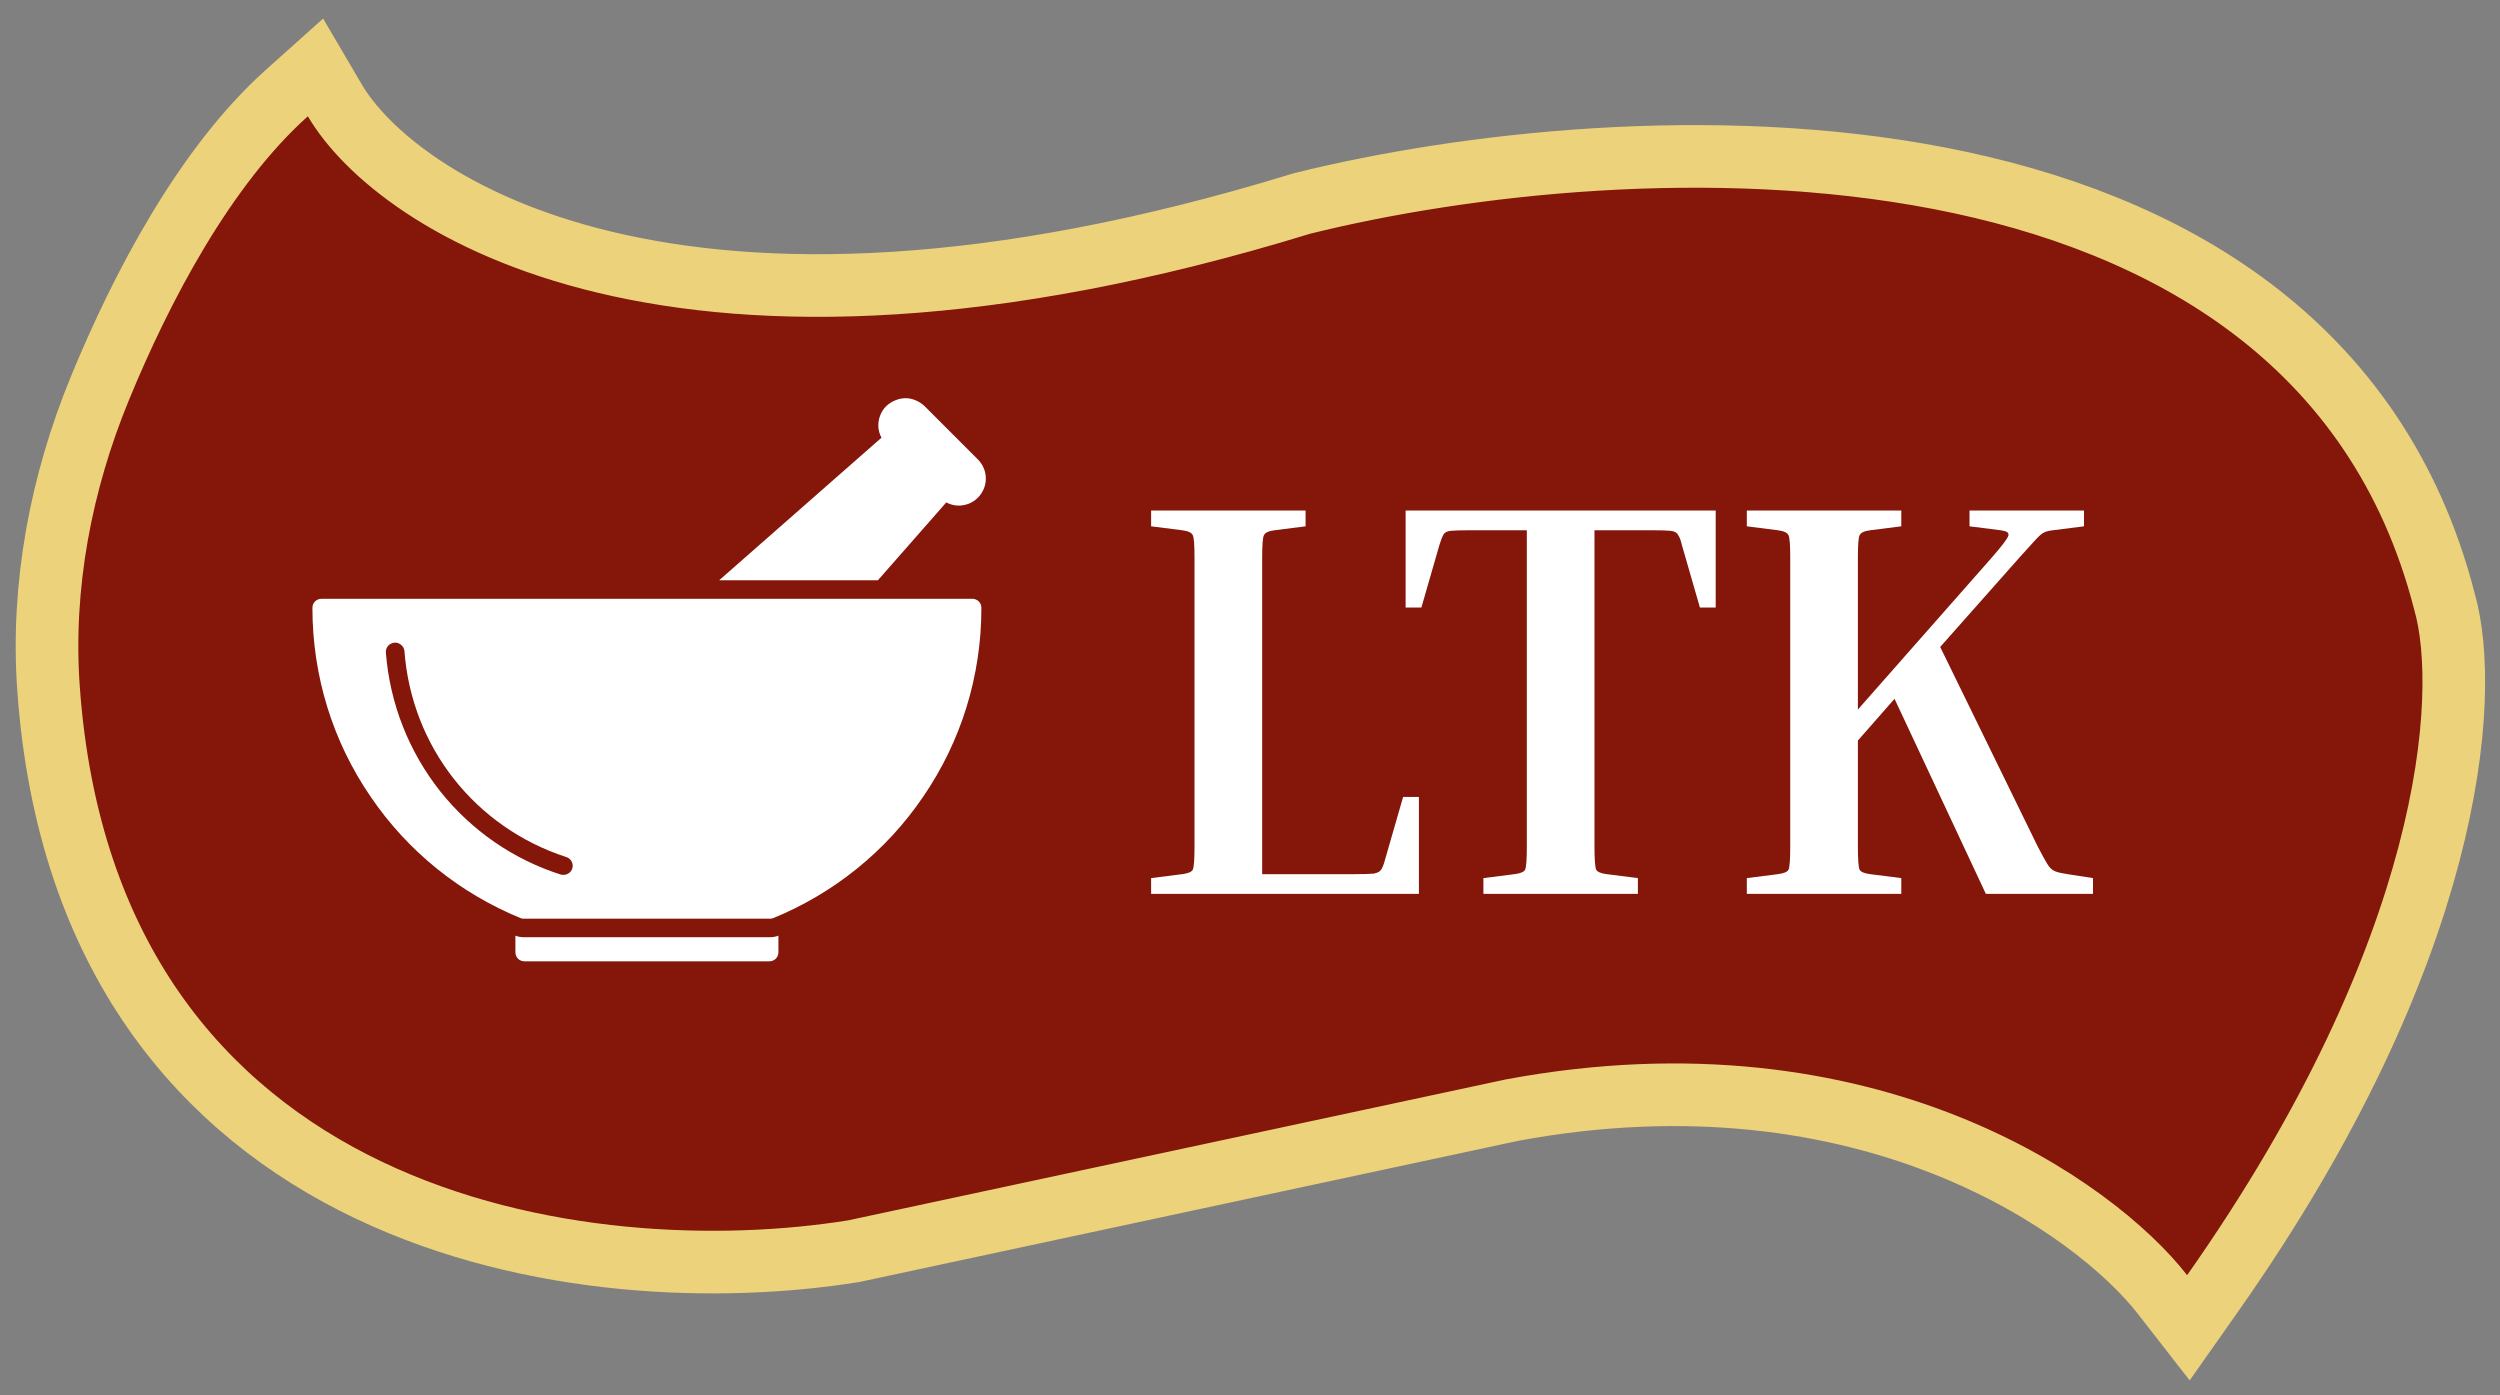
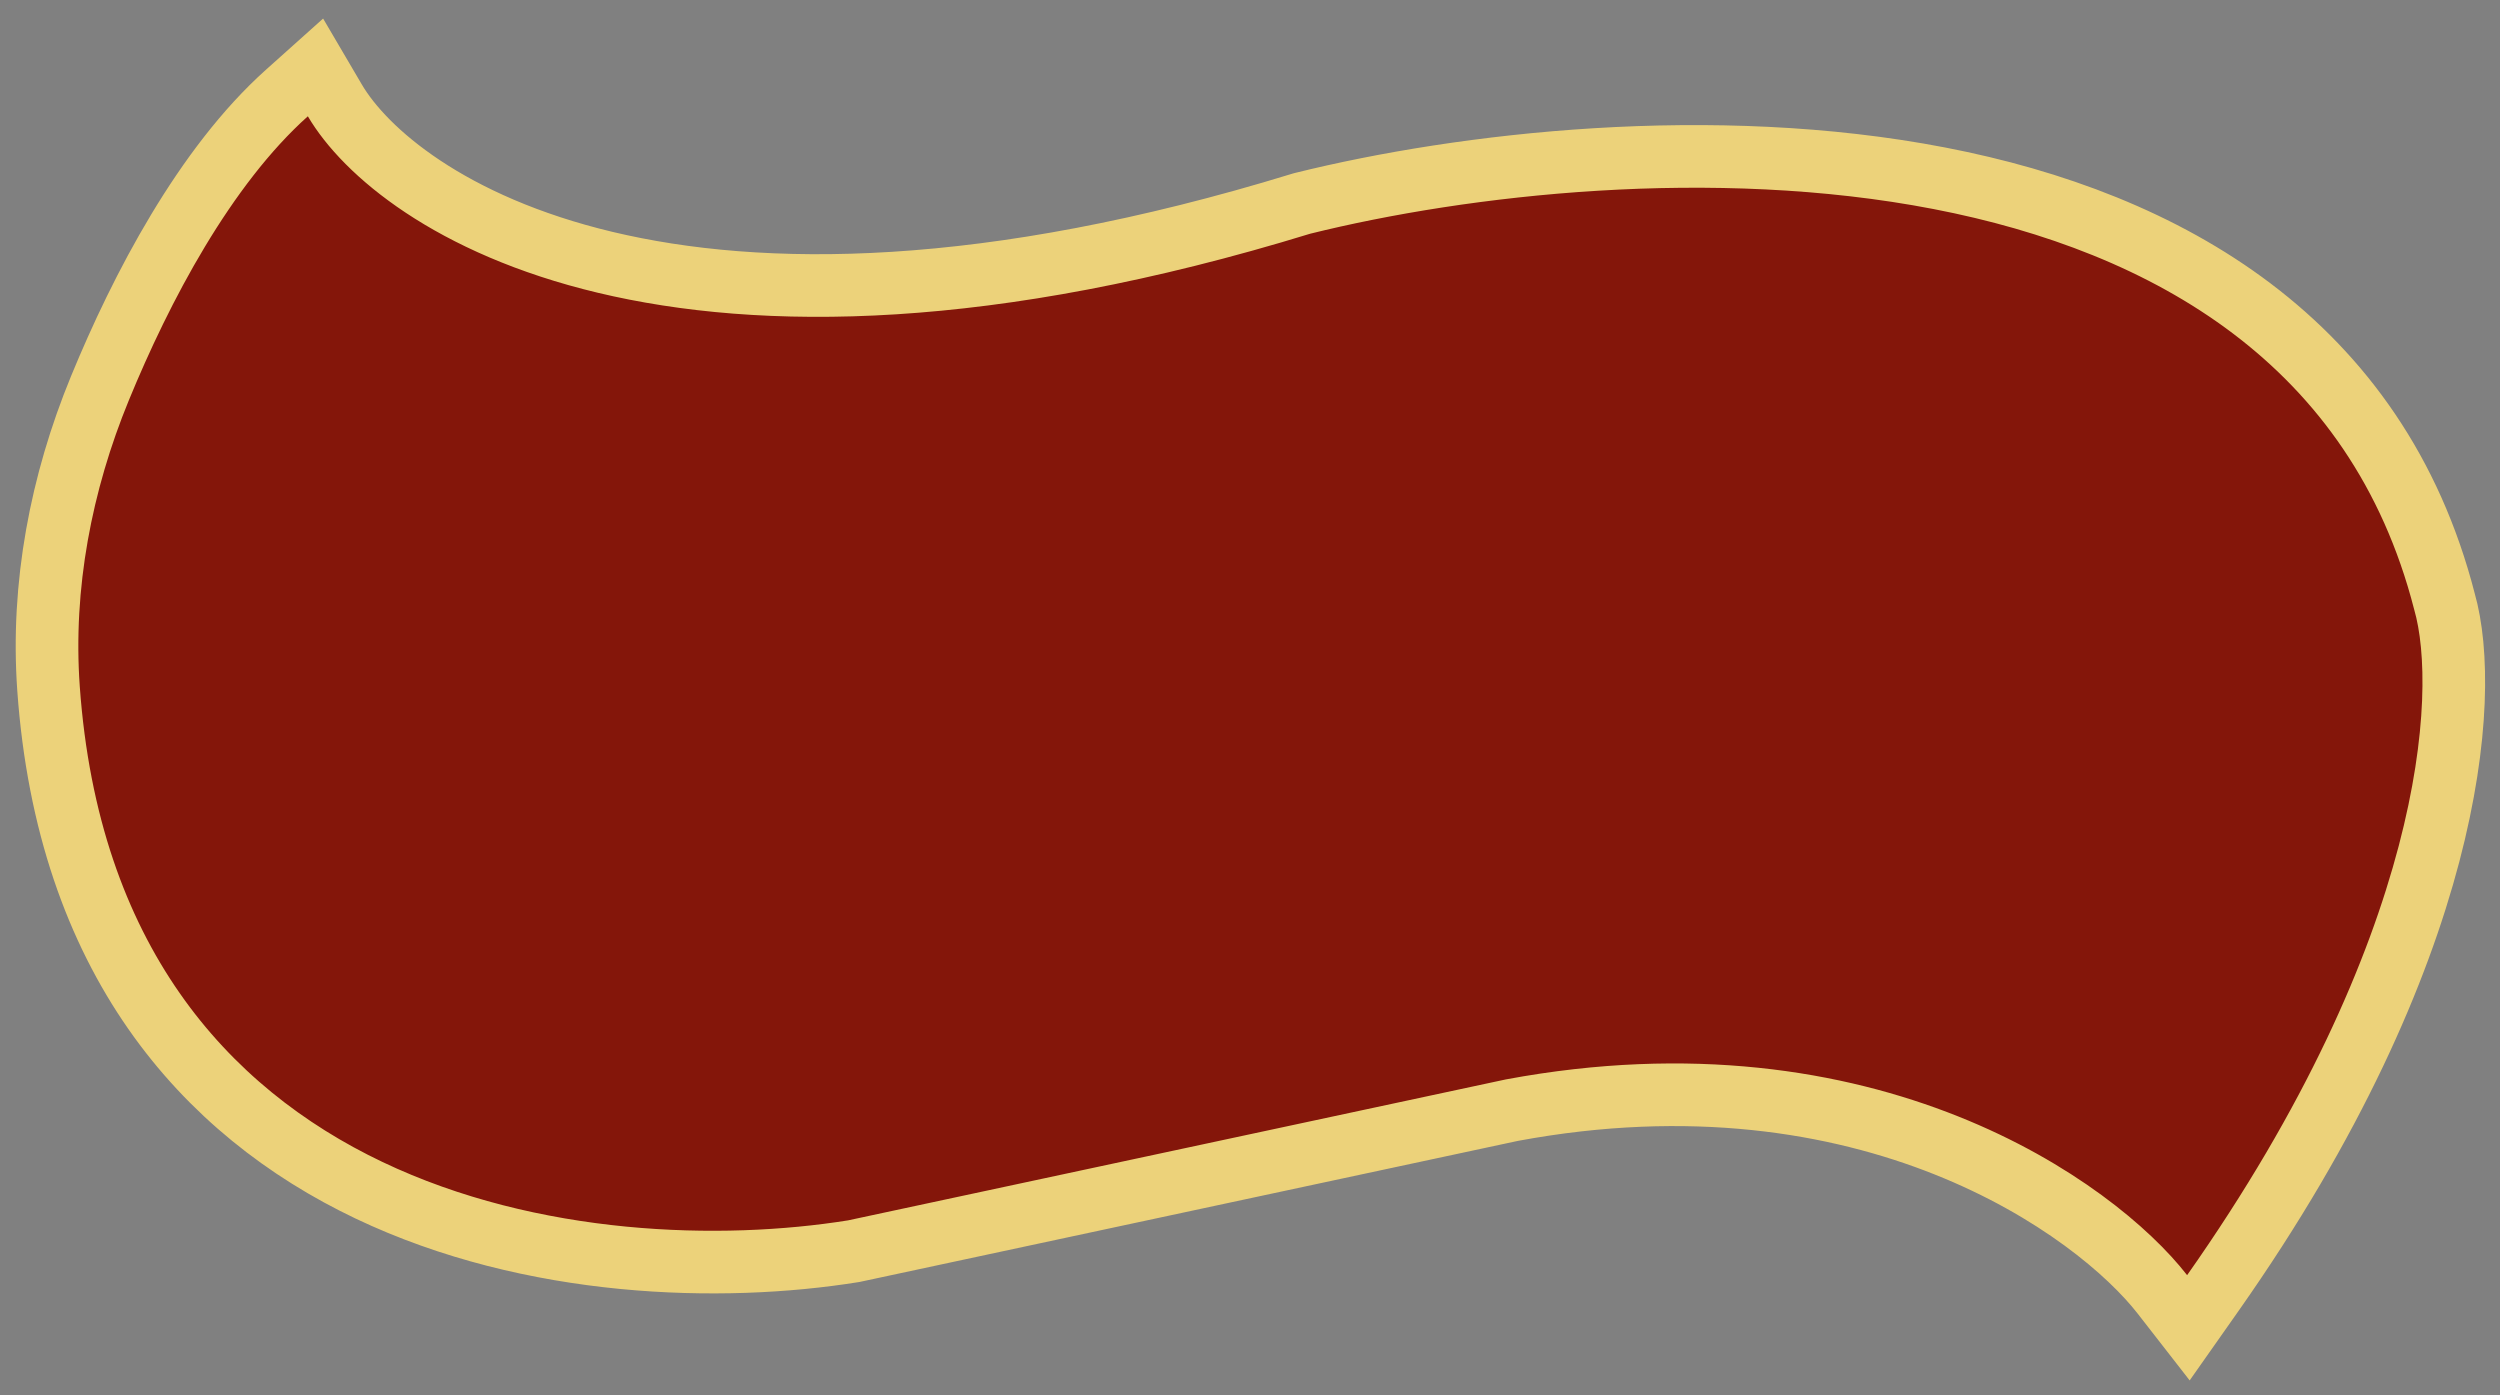
<svg xmlns="http://www.w3.org/2000/svg" width="129" height="72" viewBox="0 0 129 72" fill="none">
  <rect x="0" y="0" width="129" height="72" fill="#808080" stroke="none" />
  <path d="M67.214 10.492L67.171 10.503L67.129 10.516C34.805 20.437 20.362 10.434 17.279 5.182L16.279 3.479L14.808 4.796C10.562 8.595 7.283 14.858 5.153 20.042C3.154 24.907 2.125 30.216 2.504 35.531C3.497 49.434 10.499 57.349 19.038 61.416C27.455 65.424 37.247 65.652 44.02 64.566L44.062 64.559L44.103 64.55L78.021 57.282C96.445 53.855 108.155 62.388 111.58 66.791L112.921 68.514L114.177 66.728C120.417 57.861 123.738 50.146 125.338 44.057C126.919 38.038 126.843 33.506 126.132 31.03C122.676 17.595 111.797 11.465 100.081 9.201C88.384 6.941 75.51 8.435 67.214 10.492Z" fill="#84160A" stroke="#ECD27A" stroke-width="3.232" />
-   <path d="M72.401 41.121H73.216V46.125H59.397V45.31L60.997 45.107C61.308 45.068 61.492 44.99 61.55 44.874C61.608 44.738 61.637 44.341 61.637 43.681V28.787C61.637 28.127 61.608 27.739 61.55 27.623C61.492 27.487 61.308 27.4 60.997 27.361L59.397 27.158V26.343H67.368V27.158L65.768 27.361C65.458 27.4 65.274 27.487 65.216 27.623C65.157 27.739 65.128 28.127 65.128 28.787V45.107H69.899C70.365 45.107 70.694 45.097 70.888 45.078C71.082 45.039 71.208 44.971 71.267 44.874C71.344 44.758 71.412 44.583 71.47 44.35L72.401 41.121ZM72.53 26.343H88.53V31.347H87.715L86.784 28.118C86.726 27.866 86.658 27.691 86.581 27.594C86.523 27.478 86.397 27.41 86.203 27.39C86.009 27.371 85.679 27.361 85.213 27.361H82.275V43.681C82.275 44.341 82.304 44.738 82.362 44.874C82.421 44.99 82.605 45.068 82.915 45.107L84.515 45.31V46.125H76.544V45.31L78.144 45.107C78.455 45.068 78.639 44.99 78.697 44.874C78.755 44.738 78.784 44.341 78.784 43.681V27.361H75.846C75.4 27.361 75.07 27.371 74.857 27.39C74.663 27.41 74.537 27.478 74.479 27.594C74.421 27.691 74.353 27.866 74.275 28.118L73.344 31.347H72.53V26.343ZM90.136 27.158V26.343H98.107V27.158L96.507 27.361C96.197 27.4 96.013 27.487 95.954 27.623C95.896 27.739 95.867 28.127 95.867 28.787V36.612L102.762 28.787C103.324 28.147 103.615 27.759 103.634 27.623C103.673 27.487 103.538 27.4 103.227 27.361L101.627 27.158V26.343H107.533V27.158L105.933 27.361C105.739 27.381 105.584 27.419 105.467 27.478C105.351 27.536 105.205 27.662 105.031 27.856C104.856 28.05 104.575 28.36 104.187 28.787L100.114 33.383L105.147 43.681C105.361 44.089 105.525 44.389 105.642 44.583C105.758 44.777 105.894 44.903 106.049 44.961C106.204 45.02 106.418 45.068 106.689 45.107L107.998 45.31V46.125H102.471L97.758 36.059L95.867 38.212V43.681C95.867 44.341 95.896 44.738 95.954 44.874C96.013 44.99 96.197 45.068 96.507 45.107L98.107 45.31V46.125H90.136V45.31L91.736 45.107C92.046 45.068 92.231 44.99 92.289 44.874C92.347 44.738 92.376 44.341 92.376 43.681V28.787C92.376 28.127 92.347 27.739 92.289 27.623C92.231 27.487 92.046 27.4 91.736 27.361L90.136 27.158Z" fill="white" />
-   <path fill-rule="evenodd" clip-rule="evenodd" d="M39.697 47.404H27.064C27.003 47.404 26.942 47.404 26.88 47.383C23.742 46.099 21.052 43.94 19.137 41.127C17.161 38.254 16.121 34.872 16.121 31.367C16.121 31.102 16.325 30.898 16.59 30.898H50.171C50.436 30.898 50.64 31.102 50.64 31.367C50.64 34.872 49.601 38.254 47.624 41.127C45.709 43.94 43.019 46.099 39.881 47.383C39.82 47.404 39.759 47.404 39.697 47.404ZM29.081 45.142C29.02 45.142 28.979 45.142 28.918 45.121C26.493 44.347 24.333 42.86 22.724 40.842C21.093 38.784 20.115 36.298 19.911 33.67C19.891 33.405 20.095 33.181 20.36 33.16C20.604 33.14 20.849 33.344 20.869 33.588C21.236 38.54 24.517 42.697 29.224 44.225C29.468 44.306 29.611 44.571 29.529 44.816C29.468 45.02 29.264 45.142 29.081 45.142ZM39.697 49.604H27.064C26.799 49.604 26.595 49.401 26.595 49.136V48.28C26.738 48.341 26.901 48.361 27.064 48.361H39.697C39.86 48.361 40.023 48.341 40.166 48.28V49.136C40.166 49.401 39.962 49.604 39.697 49.604ZM37.11 29.941L45.484 22.585C45.383 22.401 45.321 22.177 45.321 21.953C45.321 21.586 45.464 21.219 45.729 20.954C45.994 20.71 46.361 20.547 46.727 20.547C47.094 20.547 47.441 20.71 47.706 20.954L50.456 23.705C51.007 24.256 51.007 25.132 50.456 25.682C50.191 25.947 49.845 26.089 49.458 26.089C49.234 26.089 49.03 26.028 48.826 25.926L45.301 29.941H37.11Z" fill="white" />
</svg>